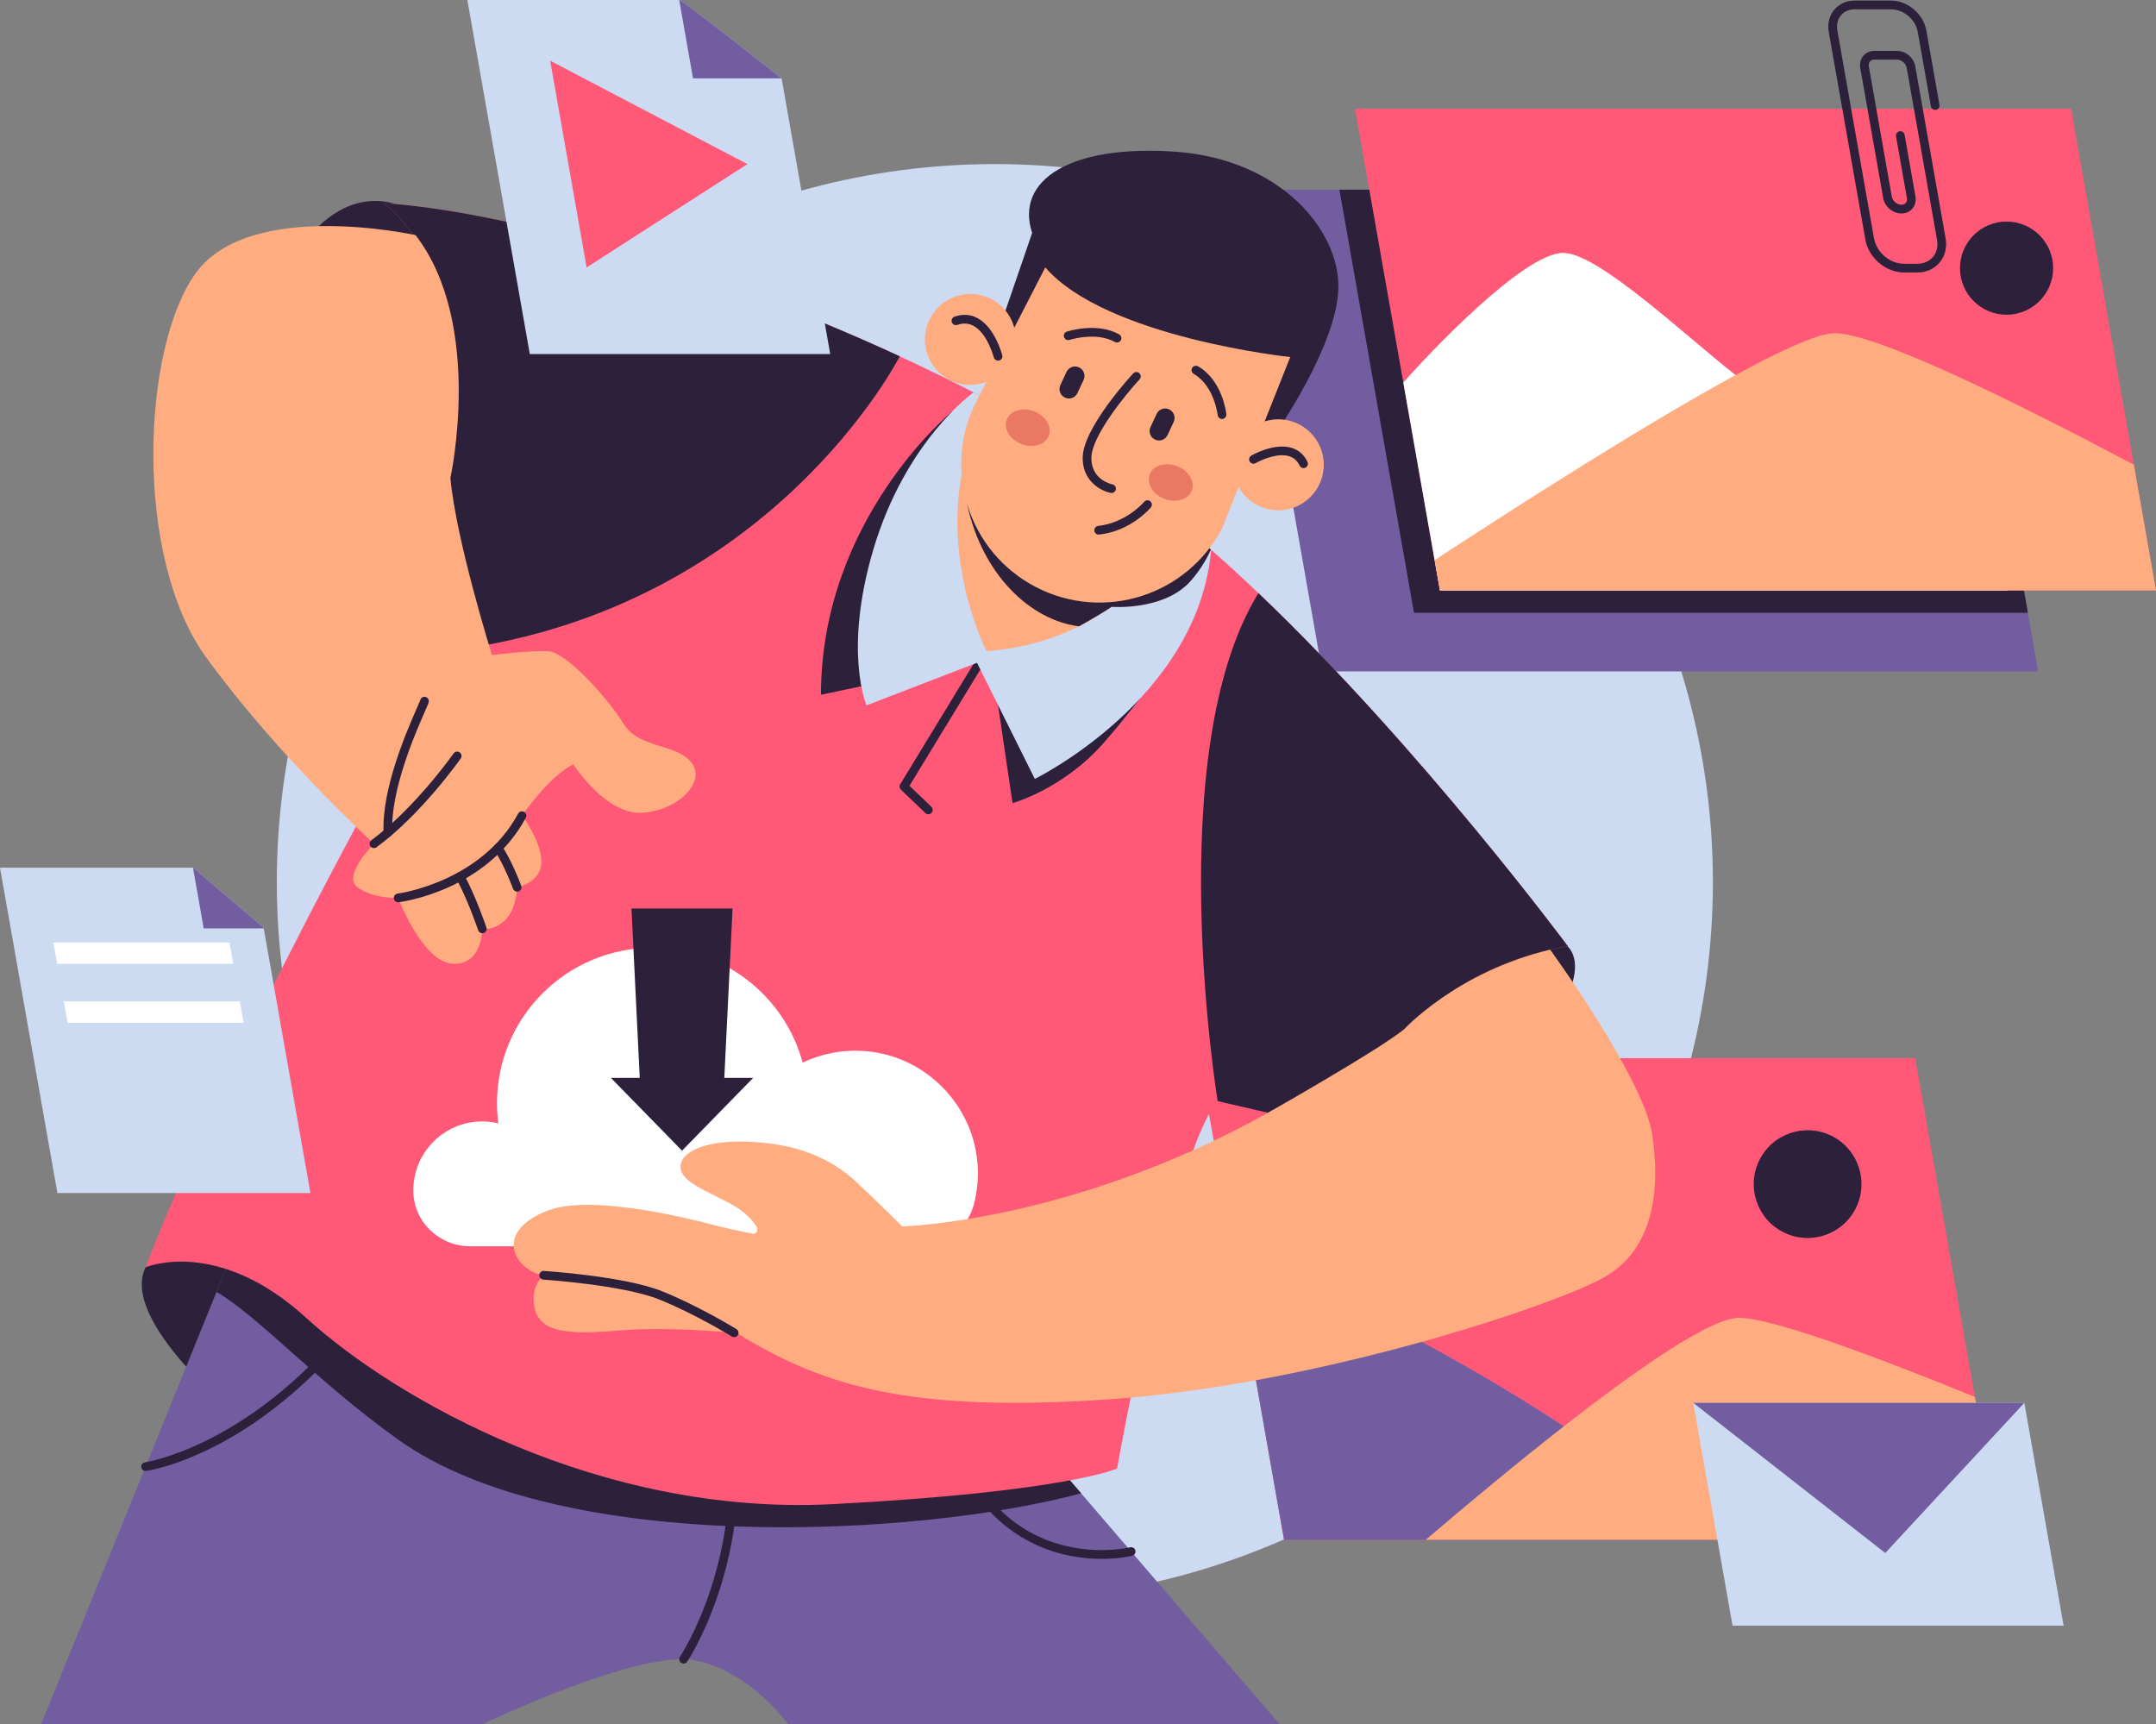
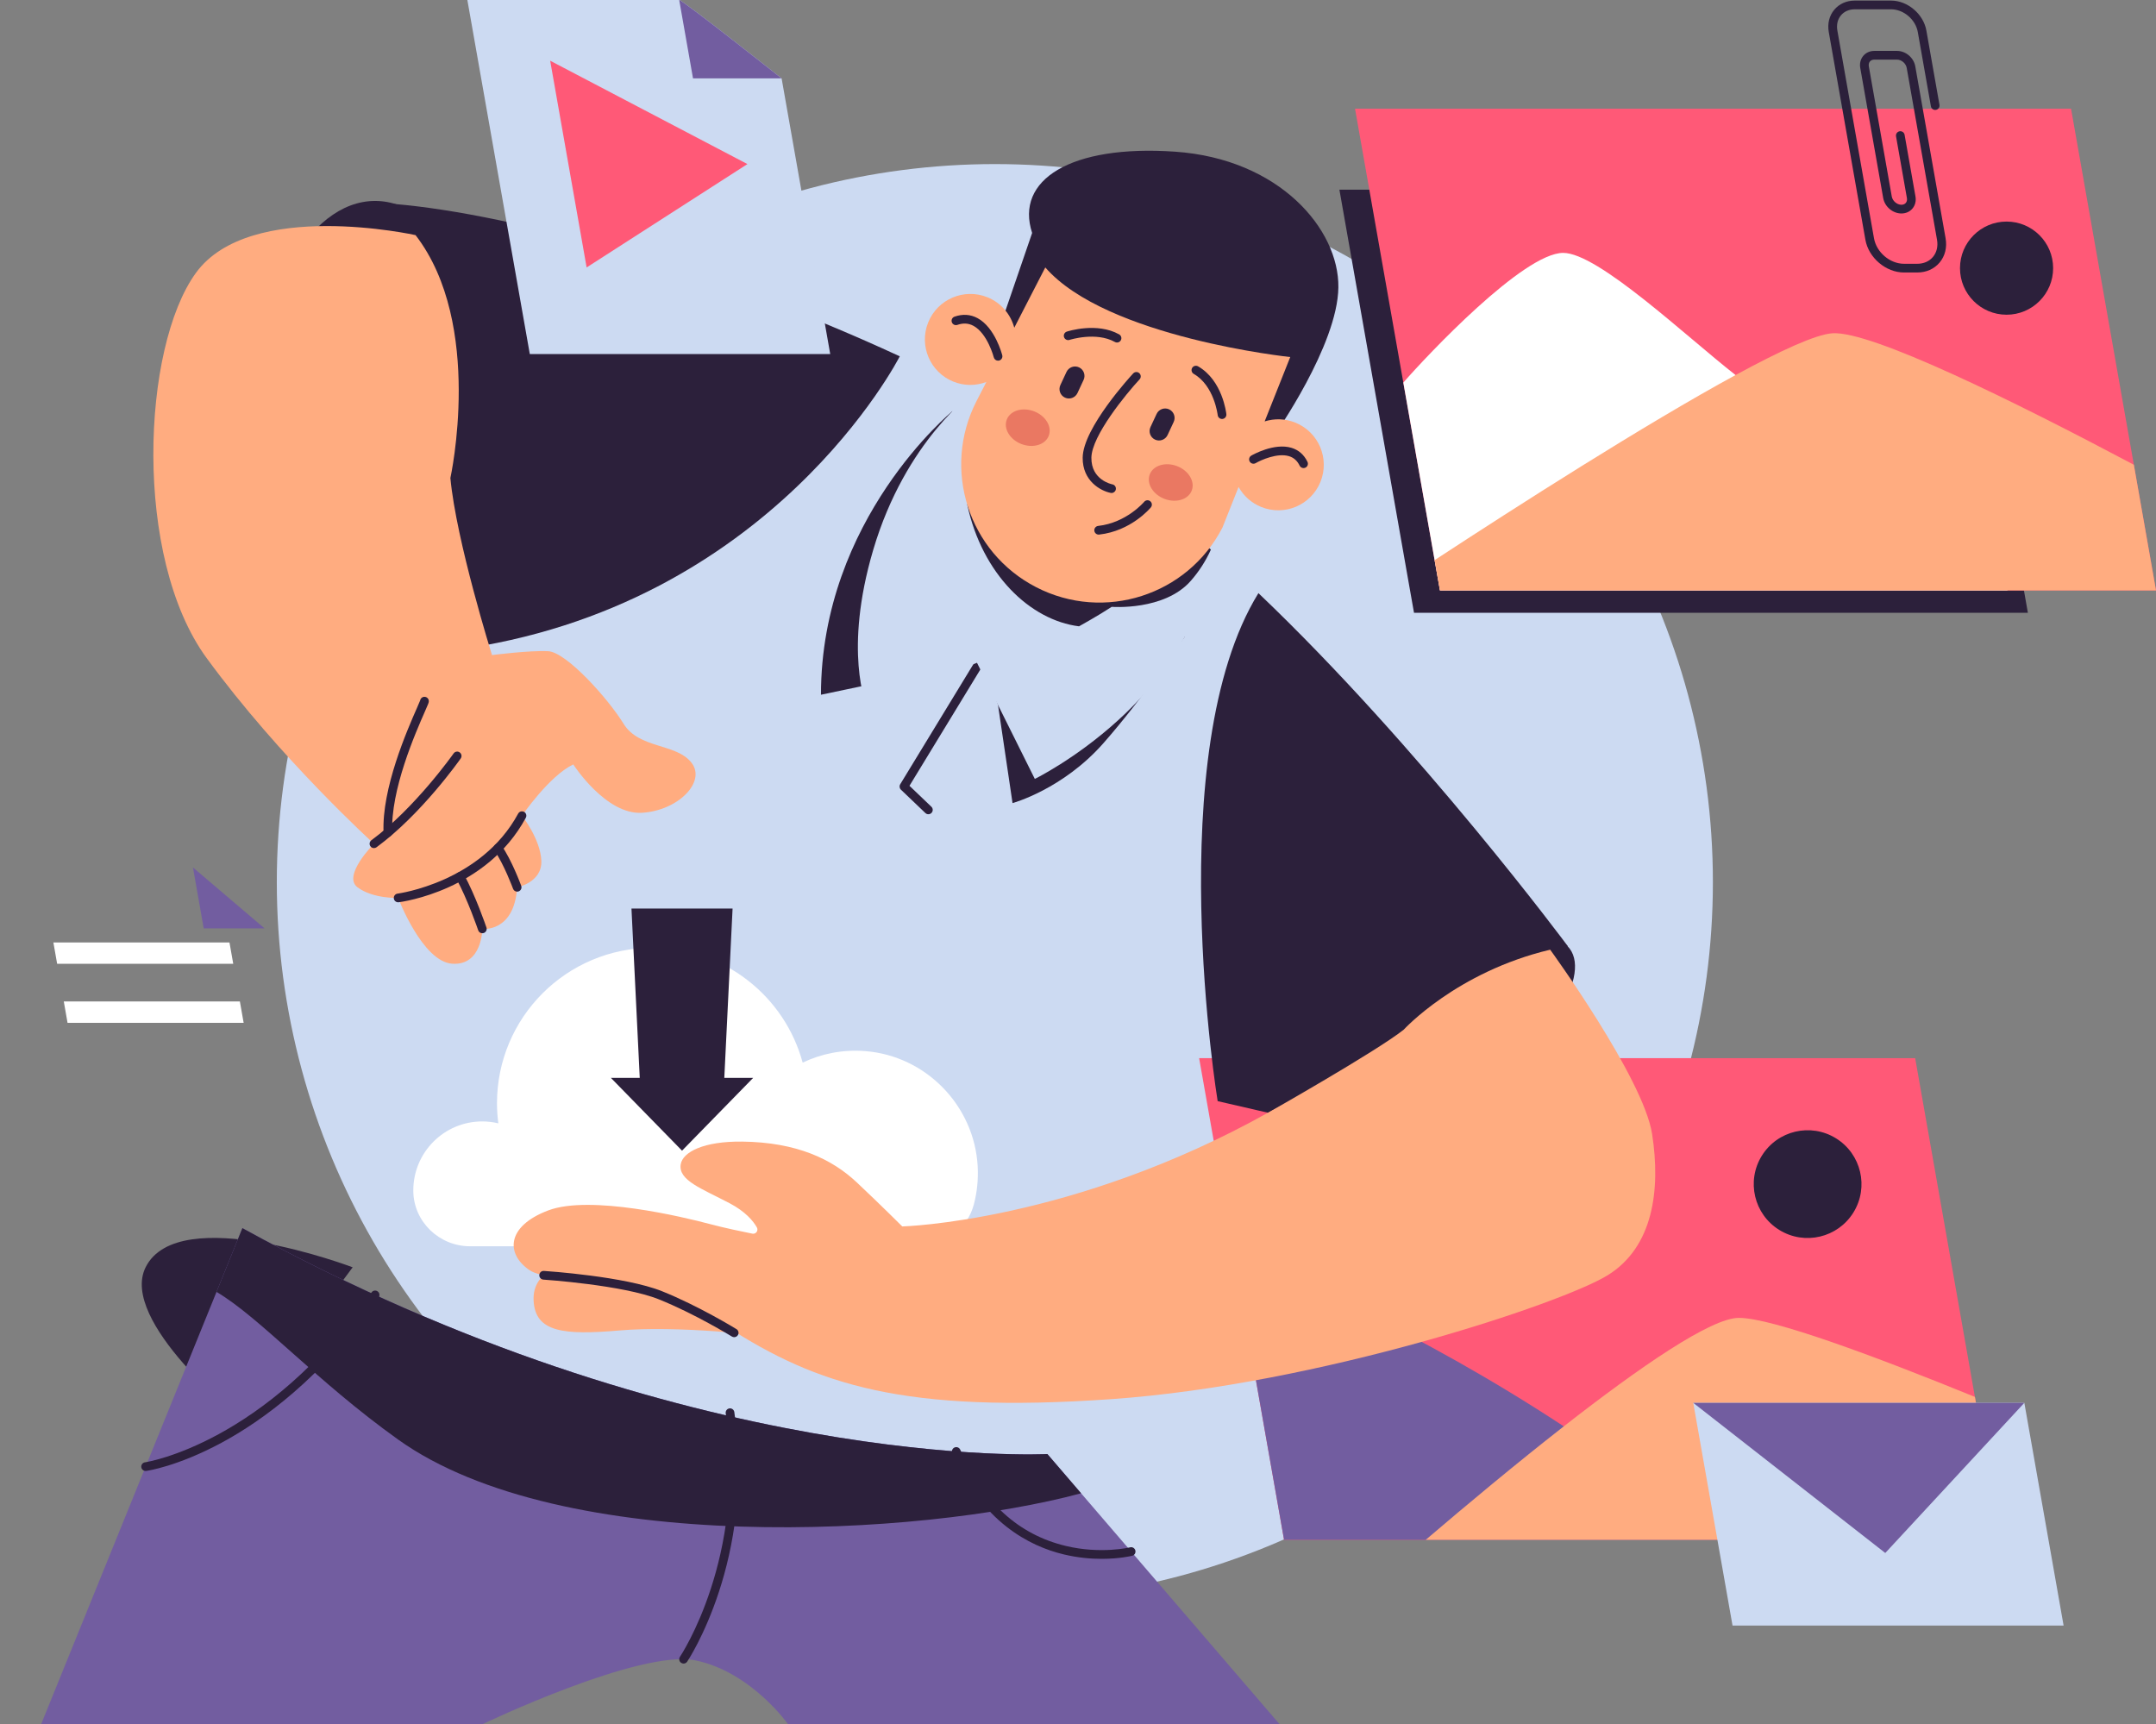
<svg xmlns="http://www.w3.org/2000/svg" id="Layer_4" data-name="Layer 4" viewBox="0 0 2125.74 1700">
  <rect x="0" y="0" width="2125.74" height="1700" fill="#808080" stroke="none" />
  <defs>
    <style>
      .cls-1 {
        fill: #ea7862;
      }

      .cls-2 {
        fill: #ff5977;
      }

      .cls-3 {
        fill: #2c203b;
      }

      .cls-4 {
        fill: #ccdaf2;
      }

      .cls-5 {
        fill: #fff;
      }

      .cls-6 {
        fill: #ffac80;
      }

      .cls-7 {
        fill: #725da0;
      }
    </style>
  </defs>
  <circle class="cls-4" cx="980.89" cy="869.73" r="707.96" />
  <g>
-     <polygon class="cls-7" points="2009.6 661.95 1303.61 661.95 1298.34 632.07 1267.49 457.04 1219.87 187.01 1925.86 187.01 1987.76 538.03 1999.41 604.14 2009.6 661.95" />
    <polygon class="cls-3" points="1999.41 604.14 1394.16 604.14 1388.87 574.26 1358.04 399.23 1320.61 187.01 1925.86 187.01 1987.76 538.03 1999.41 604.14" />
    <g>
      <polygon class="cls-2" points="2125.74 582.13 1419.75 582.13 1414.48 552.25 1383.63 377.22 1336.01 107.19 2041.99 107.19 2103.9 458.21 2125.74 582.13" />
      <path class="cls-5" d="M1414.48,552.25l-30.85-175.04c23.42-26.88,118.49-127.88,157.63-127.88,34.43,0,121.05,82.21,169.92,120.44,95.27,74.55,204.74,161.59,268.48,212.36h-559.91l-5.27-29.88Z" />
      <path class="cls-6" d="M2125.74,582.13h-705.99l-5.27-29.88c80.79-52.89,207.23-133.8,296.7-182.48,44.02-23.93,79.08-40.04,95.39-41.18,38.26-2.69,179.64,67.2,297.33,129.62l21.84,123.92Z" />
      <circle class="cls-3" cx="1978.4" cy="264.37" r="45.92" />
    </g>
    <path class="cls-3" d="M1890.37,268.66h-13.12c-17.83,0-34.9-14.48-38.04-32.29l-36.1-204.75c-1.46-8.29.47-16.11,5.43-22.03,4.87-5.81,12.05-9.01,20.21-9.01h35.78c16.32,0,31.94,13.26,34.81,29.55l12.91,73.22c.41,2.33-1.15,4.56-3.48,4.97-2.35.42-4.56-1.15-4.97-3.48l-12.91-73.22c-2.18-12.38-14-22.45-26.35-22.45h-35.78c-5.58,0-10.42,2.11-13.63,5.94-3.3,3.94-4.57,9.27-3.55,15.02l36.1,204.75c2.45,13.89,15.72,25.19,29.58,25.19h13.12c6.3,0,11.78-2.39,15.42-6.73,3.74-4.45,5.17-10.48,4.02-16.97l-29.88-169.45c-.78-4.41-5.14-8.14-9.52-8.14h-22.42c-1.8,0-3.33.65-4.32,1.83-1.03,1.23-1.41,2.94-1.08,4.82l22.62,128.31c.78,4.41,5.14,8.14,9.52,8.14,1.8,0,3.33-.65,4.32-1.83,1.03-1.23,1.41-2.94,1.08-4.82l-10.72-60.81c-.41-2.34,1.15-4.56,3.48-4.97,2.35-.42,4.56,1.14,4.97,3.48l10.73,60.82c.77,4.37-.31,8.68-2.96,11.83-2.65,3.16-6.52,4.89-10.9,4.89-8.57,0-16.47-6.69-17.98-15.24l-22.62-128.31c-.77-4.36.31-8.67,2.96-11.83,2.65-3.16,6.52-4.9,10.9-4.9h22.42c8.57,0,16.47,6.69,17.98,15.23l29.88,169.45c1.59,9.03-.5,17.55-5.9,23.98-5.3,6.32-13.11,9.8-22,9.8Z" />
  </g>
  <g>
    <g>
      <polygon class="cls-2" points="1972.03 1518.18 1266.04 1518.18 1216.59 1237.62 1182.3 1043.24 1888.29 1043.24 1947.19 1377.26 1972.03 1518.18" />
      <path class="cls-7" d="M1693.73,1518.18h-427.69l-49.45-280.56c51.74,19.63,179.16,72.72,325.26,168.65,49.23,32.31,100.57,69.49,151.88,111.9Z" />
      <path class="cls-6" d="M1972.03,1518.18h-566.35c41.41-35.37,89.75-75.61,136.17-111.9,75.15-58.7,145.22-106.95,172.6-106.95,32.83,0,134.28,37.81,232.73,77.93l24.84,140.92Z" />
      <circle class="cls-3" cx="1782.21" cy="1167.37" r="53.12" transform="translate(-147.78 2069.69) rotate(-58.28)" />
    </g>
    <g>
      <polygon class="cls-4" points="2034.64 1602.69 1708.21 1602.69 1669.49 1383.11 1995.92 1383.11 2034.64 1602.69" />
-       <polygon class="cls-4" points="1708.21 1602.69 1841.38 1383.11 2034.64 1602.69 1708.21 1602.69" />
      <polygon class="cls-7" points="1669.49 1383.11 1858.81 1531.14 1995.92 1383.11 1669.49 1383.11" />
    </g>
  </g>
  <g>
    <path class="cls-3" d="M143.58,1249.44c-26.39,52.97,93.47,149.1,93.47,149.1l110.66-149.07s-171.68-65.18-204.13-.03Z" />
    <g>
      <path class="cls-7" d="M1261.64,1700h-484.61s-36.26-51.52-91.21-62.96c-54.95-11.45-210.27,62.96-210.27,62.96H40.53l172.95-426.29,25.5-62.88c438.82,241.58,793.71,222.77,793.71,222.77l33.23,38.67,195.73,227.73Z" />
      <path class="cls-3" d="M673.98,1640.15c-.83,0-1.67-.24-2.41-.74-1.96-1.33-2.47-4-1.13-5.96.66-.97,65.57-98.47,45.09-240.01-.34-2.35,1.29-4.52,3.63-4.86,2.32-.35,4.52,1.29,4.86,3.63,20.99,144.98-45.81,245.08-46.49,246.07-.83,1.22-2.18,1.88-3.55,1.88Z" />
      <path class="cls-3" d="M143.58,1450.27c-2.11,0-3.95-1.55-4.25-3.7-.33-2.35,1.31-4.52,3.66-4.84,1.17-.16,118.2-18.11,223.34-167.5,1.36-1.94,4.04-2.41,5.98-1.04,1.94,1.37,2.4,4.04,1.04,5.98-56.07,79.67-115.22,121.89-154.96,143.29-43.3,23.31-72.98,27.6-74.22,27.77-.2.03-.4.04-.59.04Z" />
      <path class="cls-3" d="M1086.26,1536.91c-10.7,0-23.58-1.05-37.5-4.39-33.99-8.15-80.63-32.07-109.85-99.77-.94-2.18.07-4.7,2.24-5.64,2.18-.93,4.7.07,5.64,2.24,22.32,51.74,57.3,83.64,103.96,94.82,34.78,8.34,63.19,1.45,63.48,1.38,2.31-.59,4.63.83,5.2,3.13.57,2.3-.83,4.63-3.13,5.2-.77.19-12.47,3.03-30.05,3.03Z" />
      <path class="cls-3" d="M1065.91,1472.27c-158.38,42.81-512,62.38-673.36-52.97-81.08-57.96-135.83-119.97-179.07-145.59l25.5-62.88c438.82,241.58,793.71,222.77,793.71,222.77l33.23,38.67Z" />
    </g>
    <ellipse class="cls-3" cx="1402.16" cy="1044.51" rx="181.93" ry="65.93" transform="translate(-346.27 1052.03) rotate(-36.93)" />
    <ellipse class="cls-3" cx="369.85" cy="422.3" rx="121.16" ry="224.19" />
-     <path class="cls-2" d="M1545.91,933s-76.3,9.53-135.46,61.05c-59.16,51.52-160.27,103.03-160.27,103.03l-49.61-11.44c-43.42,49.6-99.21,362.29-99.21,362.29,0,0-51.52,23.12-280.47,35.06-228.96,11.91-431.21-103.52-518.96-183.65-86.6-79.05-156.49-50.66-158.35-49.88,93.5-244.47,303.34-608.37,303.34-608.37l-5.72-165.39c41.98-201.62-62.96-275.35-62.96-275.35,112.33,7.1,312.7,60.22,508.91,150.97,24.38,11.28,48.71,23.12,72.78,35.55,5.44,2.78,10.87,5.64,16.28,8.5,36.55,19.32,72.44,39.95,107.04,61.85,27.96,17.69,56.81,39.27,85.77,63.36,8.39,6.98,16.77,14.17,25.16,21.52,15.6,13.68,31.17,27.99,46.59,42.7,160.07,152.51,305.14,348.21,305.14,348.21Z" />
-     <path class="cls-6" d="M1185.79,522.79l-2.32,9.99-9.3,39.78-6.98,29.88c-88.72,71.55-198.42,49.14-198.42,49.14-48.65-64.39-47.71-175.9-47.71-175.9l42.84-57.27,7.24-9.64c8.07,6.01,16.91,12.05,26.24,18.03,76.9,49.34,188.4,95.99,188.4,95.99Z" />
    <path class="cls-3" d="M939.11,405.34s-129.66,105.99-129.66,279.62l159.32-33.38,15.25,43.55,14.31,96.67s49.47-13.44,89.67-59.15c40.07-45.55,80.13-104.89,80.13-104.89l-171.07,27.14-76-32.91,18.05-216.65Z" />
    <path class="cls-3" d="M915.34,802.78c-1.07,0-2.13-.39-2.96-1.19l-24.1-23.02c-1.46-1.39-1.75-3.62-.7-5.34l77.91-127.85c1.23-2.02,3.87-2.66,5.9-1.43,2.03,1.23,2.67,3.87,1.43,5.9l-76.11,124.9,21.6,20.63c1.72,1.64,1.78,4.36.14,6.07-.84.88-1.97,1.33-3.11,1.33Z" />
    <path class="cls-4" d="M1194.18,542.08v.03c-13.05,147.13-173.89,225.84-173.89,225.84l-57.01-114.48-108.98,41.98s-22.9-53.42,6.67-153.34c32.03-108.21,98.97-155.26,98.97-155.26,5.44,2.78,10.87,5.64,16.28,8.5-4.69,7.64-8.76,15.34-12.31,23.07-49.6,108.67,8.67,223.6,8.67,223.6,35.35-2.66,65.6-11.79,91.32-24.53,51.89-25.64,85.43-65.85,105.12-96.93,4.81,4.01,9.62,8.1,14.45,12.22,3.46,3.01,6.96,6.01,10.45,9.07.09.09.17.14.26.23Z" />
    <path class="cls-3" d="M1193.92,541.85c-5.24,11.59-11.96,21.81-19.75,30.71-26.1,29.88-78.06,25.73-78.06,25.73-12.88,8.5-32.22,19.21-32.22,19.21-48.28-6.04-95.53-51.43-110.21-120l43.7-70.69c76.9,49.34,188.4,95.99,188.4,95.99l-2.32,9.99c3.46,3.01,6.96,6.01,10.45,9.07Z" />
    <path class="cls-3" d="M1256.63,428.9s62.25-88.32,62.96-145.56c.72-57.24-57.95-126.64-160.98-133.8-103.03-7.15-158.12,27.9-140.95,80.13l-33.63,97.96s121.63,146.66,272.6,101.27Z" />
    <path class="cls-6" d="M1277.14,416.67c-10.03-4.05-20.67-4.21-30.24-1.2l25.23-63.45s-181.26-19.08-241.51-88.34l-30.58,59.42c-3.52-13.14-12.91-24.54-26.49-30.03-22.97-9.27-49.11,1.83-58.38,24.8-9.27,22.97,1.83,49.11,24.8,58.38,10.85,4.38,22.39,4.17,32.54.35l-9.66,18.77c-34.45,66.95-8.11,149.15,58.84,183.6h0c66.95,34.45,149.15,8.11,183.6-58.84l15.91-40.02c4.81,8.63,12.48,15.75,22.35,19.74,22.97,9.27,49.11-1.83,58.38-24.8,9.27-22.97-1.83-49.11-24.8-58.38Z" />
    <path class="cls-3" d="M1204.87,413.08c-2.16,0-4.02-1.63-4.26-3.83h0c-.03-.29-3.42-29.02-23.63-40.63-2.06-1.18-2.76-3.81-1.58-5.86,1.18-2.05,3.8-2.76,5.86-1.58,24.04,13.81,27.74,45.79,27.89,47.15.25,2.36-1.45,4.47-3.81,4.73-.16.02-.31.02-.46.02Z" />
    <path class="cls-3" d="M1101.36,337.71c-.71,0-1.43-.18-2.09-.54-18.65-10.41-44.49-2.14-44.75-2.06-2.24.74-4.68-.49-5.42-2.74-.74-2.25.49-4.68,2.74-5.42,1.2-.39,29.71-9.51,51.6,2.72,2.07,1.16,2.81,3.77,1.66,5.84-.79,1.41-2.25,2.2-3.75,2.2Z" />
    <path class="cls-3" d="M1095.97,486.05c-.27,0-.55-.02-.83-.08-9.68-1.89-27.92-11.59-27.65-34.79.34-29.39,47.78-80.83,49.8-83.01,1.61-1.74,4.33-1.83,6.07-.22,1.74,1.61,1.84,4.33.23,6.07-13.13,14.15-47.25,55.61-47.51,77.26-.26,21.93,19.85,26.1,20.7,26.26,2.33.45,3.85,2.71,3.39,5.04-.4,2.05-2.2,3.47-4.21,3.47Z" />
    <path class="cls-3" d="M1083.24,527.08c-2.16,0-4.02-1.62-4.26-3.82-.26-2.36,1.43-4.48,3.79-4.74,27.87-3.1,45.17-23.55,45.34-23.75,1.52-1.82,4.22-2.08,6.04-.56,1.82,1.51,2.08,4.21.57,6.04-.79.95-19.59,23.32-51.01,26.81-.16.02-.32.03-.48.03Z" />
    <path class="cls-3" d="M1049.99,392.02h0c-4.64-2.16-6.66-7.72-4.5-12.36l6.05-12.97c2.16-4.64,7.72-6.66,12.36-4.5h0c4.64,2.16,6.66,7.72,4.5,12.36l-6.05,12.97c-2.16,4.64-7.72,6.66-12.36,4.5Z" />
    <path class="cls-3" d="M1138.83,433.43h0c-4.64-2.16-6.66-7.72-4.5-12.36l6.05-12.97c2.16-4.64,7.72-6.66,12.36-4.5h0c4.64,2.16,6.66,7.72,4.5,12.36l-6.05,12.97c-2.16,4.64-7.72,6.66-12.36,4.5Z" />
    <path class="cls-1" d="M1034.05,429.6c-3.42,8.92-15.46,12.59-26.9,8.21-11.44-4.38-17.94-15.17-14.52-24.08,3.42-8.92,15.46-12.59,26.9-8.21,11.44,4.38,17.94,15.17,14.52,24.08Z" />
    <path class="cls-1" d="M1175.02,483.63c-3.42,8.92-15.46,12.59-26.9,8.21-11.44-4.38-17.94-15.17-14.52-24.08,3.42-8.92,15.46-12.59,26.9-8.21,11.44,4.38,17.94,15.17,14.52,24.08Z" />
    <path class="cls-3" d="M1285.25,461.49c-1.59,0-3.12-.89-3.86-2.41-2.37-4.86-5.8-7.91-10.5-9.33-11.37-3.45-27.56,3.79-32.85,6.87-2.05,1.19-4.68.5-5.87-1.55-1.19-2.05-.5-4.68,1.55-5.87.91-.53,22.43-12.88,39.67-7.67,7.01,2.13,12.3,6.76,15.72,13.79,1.04,2.13.16,4.7-1.98,5.74-.6.29-1.25.43-1.88.43Z" />
    <path class="cls-3" d="M984.02,355.6c-1.91,0-3.66-1.29-4.16-3.22-.06-.24-6.23-23.71-20.14-31.17-4.86-2.61-10.02-2.9-15.79-.9-2.24.78-4.69-.41-5.46-2.65-.78-2.24.41-4.69,2.65-5.46,8.07-2.8,15.69-2.31,22.69,1.45,17.23,9.27,24.09,35.49,24.38,36.6.58,2.3-.8,4.63-3.1,5.22-.36.09-.72.14-1.07.14Z" />
    <path class="cls-3" d="M887.15,351.3s-125.9,248.27-440.23,289.77l-5.72-165.39c41.98-201.62-62.96-275.35-62.96-275.35,112.33,7.1,312.7,60.22,508.91,150.97Z" />
    <path class="cls-3" d="M1545.91,933s-76.3,9.53-135.46,61.05c-59.16,51.52-160.27,103.03-160.27,103.03l-49.61-11.44s-56.51-343.93,40.19-500.85c160.07,152.51,305.14,348.21,305.14,348.21Z" />
    <g>
      <path class="cls-5" d="M963.96,1149.99c.7,12.93-.63,25.45-3.71,37.27-6.38,24.51-28.74,41.48-54.07,41.48h-442.72c-30.32,0-55.66-24.13-55.96-54.44,0-.23,0-.45,0-.68,0-37.52,30.42-67.97,67.97-67.97,5.47,0,10.76.66,15.86,1.89-.83-6.47-1.32-13.05-1.32-19.75,0-84.69,68.66-153.34,153.37-153.34,70.8,0,130.36,47.99,148.02,113.22,18.44-8.82,39.47-13.08,61.61-11.36,59.84,4.64,107.71,53.76,110.95,113.69Z" />
      <polygon class="cls-3" points="714.14 1062.72 722.3 895.76 622.61 895.76 630.77 1062.72 602.33 1062.72 672.46 1134.47 742.58 1062.72 714.14 1062.72" />
    </g>
    <path class="cls-6" d="M409.73,231.82s-163.13-36.25-216.55,37.21c-53.42,73.46-62.01,280.47,10.49,379.69,72.5,99.21,165.04,183.16,165.04,183.16,0,0-31.48,31.48-16.22,42.93,15.26,11.45,40.07,10.49,40.07,10.49,0,0,23.85,62.96,53.42,64.87,29.57,1.91,29.57-34.34,29.57-34.34,0,0,31.48,3.82,34.34-41.02,0,0,24.8-4.77,23.85-26.23-.95-21.46-19.08-44.36-19.08-44.36,0,0,26.71-39.11,50.56-50.56,0,0,31.9,49.61,67.47,47.7,35.56-1.91,64.18-30.53,48.92-49.61-15.26-19.08-51.52-13.36-66.78-38.16-15.26-24.8-56.29-70.61-74.41-71.56-18.13-.94-55.33,3.83-55.33,3.83,0,0-35.3-112.57-41.02-174.58,0,0,33.39-151.68-34.34-239.45Z" />
    <path class="cls-6" d="M526.11,1282.15c1.47,31.43,29.57,34.34,84.9,29.57,55.33-4.77,142.16,3.82,174.59,10.49l-123.07-79.18s-139.28-21.94-136.42,39.11Z" />
    <path class="cls-6" d="M1528.42,936.32s91.92,126.42,100.5,181.75c8.59,55.33.95,111.62-43.88,139.28-44.84,27.67-284.76,107.8-489.39,122.11-204.63,14.31-290.49-14.31-379.21-71.55-88.72-57.24-171.72-40.07-194.61-55.81-22.9-15.74-22.9-42.93,18.6-58.67,41.5-15.74,133.93,6.6,159.32,13.36,14.58,3.88,32.25,7.55,42.08,9.51,3.53.7,6.17-3.08,4.39-6.21-3.61-6.31-11.19-15.54-26.91-23.81-27.19-14.31-50.56-22.42-48.18-38.16,1.87-12.34,22.76-23.03,60.65-22.58,53.84.64,88.65,17.33,112.98,40.23,24.33,22.9,44.83,43.41,44.83,43.41,0,0,167.36-4.29,360.61-112.1,0,0,107.48-60.85,133.87-81.94,0,0,51.96-56.89,144.36-78.81Z" />
    <path class="cls-3" d="M368.71,836.17c-1.32,0-2.62-.6-3.46-1.75-1.4-1.91-.99-4.6.92-6,42.92-31.55,80.69-85.05,81.07-85.58,1.36-1.94,4.04-2.41,5.98-1.05,1.94,1.36,2.41,4.04,1.05,5.98-1.57,2.24-38.97,55.19-83.01,87.57-.77.56-1.66.83-2.54.83Z" />
    <path class="cls-3" d="M392.55,889.59c-2.13,0-3.98-1.59-4.25-3.76-.3-2.35,1.37-4.5,3.72-4.79.82-.1,82.25-11.12,118.87-78.87,1.12-2.08,3.72-2.86,5.82-1.73,2.08,1.13,2.86,3.73,1.73,5.82-38.76,71.71-121.84,82.87-125.35,83.31-.18.02-.36.03-.54.03Z" />
    <path class="cls-3" d="M475.55,920.12c-1.79,0-3.46-1.12-4.06-2.91-.11-.31-10.51-30.78-21.64-51.01-1.14-2.08-.38-4.69,1.69-5.83,2.08-1.14,4.69-.38,5.83,1.69,11.5,20.9,21.81,51.11,22.24,52.38.76,2.24-.44,4.68-2.68,5.44-.46.16-.92.23-1.38.23Z" />
    <path class="cls-3" d="M509.9,879.1c-1.75,0-3.39-1.07-4.03-2.81-.09-.24-9.09-24.52-18.38-37.69-1.37-1.94-.9-4.61,1.03-5.98,1.94-1.37,4.61-.9,5.98,1.03,9.94,14.09,19.03,38.63,19.41,39.67.82,2.22-.32,4.69-2.54,5.51-.49.18-.99.27-1.48.27Z" />
    <path class="cls-3" d="M382.47,825.2c-2.28,0-4.18-1.79-4.28-4.09-2.06-43.66,23.46-101.64,33.06-123.47,1.41-3.2,2.74-6.23,3.04-7.12.39-2.1,2.3-3.65,4.48-3.5,2.37.14,4.17,2.17,4.03,4.54-.07,1.27-.49,2.26-3.68,9.53-9.38,21.32-34.3,77.96-32.34,119.61.11,2.37-1.72,4.38-4.09,4.49-.07,0-.14,0-.21,0ZM414.22,691.05h0s0,0,0,0Z" />
    <path class="cls-3" d="M723.85,1318.36c-.77,0-1.55-.21-2.25-.64-.36-.22-36.59-22.49-72.11-36.71-35.25-14.11-112.98-19.35-113.76-19.4-2.37-.16-4.16-2.2-4-4.57.16-2.37,2.15-4.18,4.57-4,3.25.21,79.88,5.38,116.39,20,36.23,14.5,73.06,37.15,73.43,37.38,2.02,1.24,2.64,3.89,1.4,5.91-.81,1.32-2.22,2.04-3.66,2.04Z" />
  </g>
  <g>
-     <polygon class="cls-4" points="306.06 1176.26 56.58 1176.26 0 855.47 190.52 855.47 259.89 914.51 260.04 915.34 306.06 1176.26" />
    <polygon class="cls-5" points="229.97 950.24 56.34 950.24 52.63 929.18 226.25 929.18 229.97 950.24" />
    <polygon class="cls-5" points="240.23 1008.43 66.6 1008.43 62.89 987.37 236.51 987.37 240.23 1008.43" />
    <polygon class="cls-7" points="260.87 915.34 200.85 915.34 190.29 855.47 190.26 855.24 190.52 855.47 259.89 914.51 260.87 915.34" />
  </g>
  <g>
    <path class="cls-4" d="M818.58,349.1h-296.21L460.8,0h208.87c3.32,0,100.97,77.27,100.97,77.27l47.94,271.83Z" />
    <polygon class="cls-2" points="736.93 161.77 542.45 59.86 578.39 263.68 736.93 161.77" />
    <path class="cls-7" d="M770.64,77.27h-87.35L669.67,0c3.32,0,100.97,77.27,100.97,77.27Z" />
  </g>
</svg>